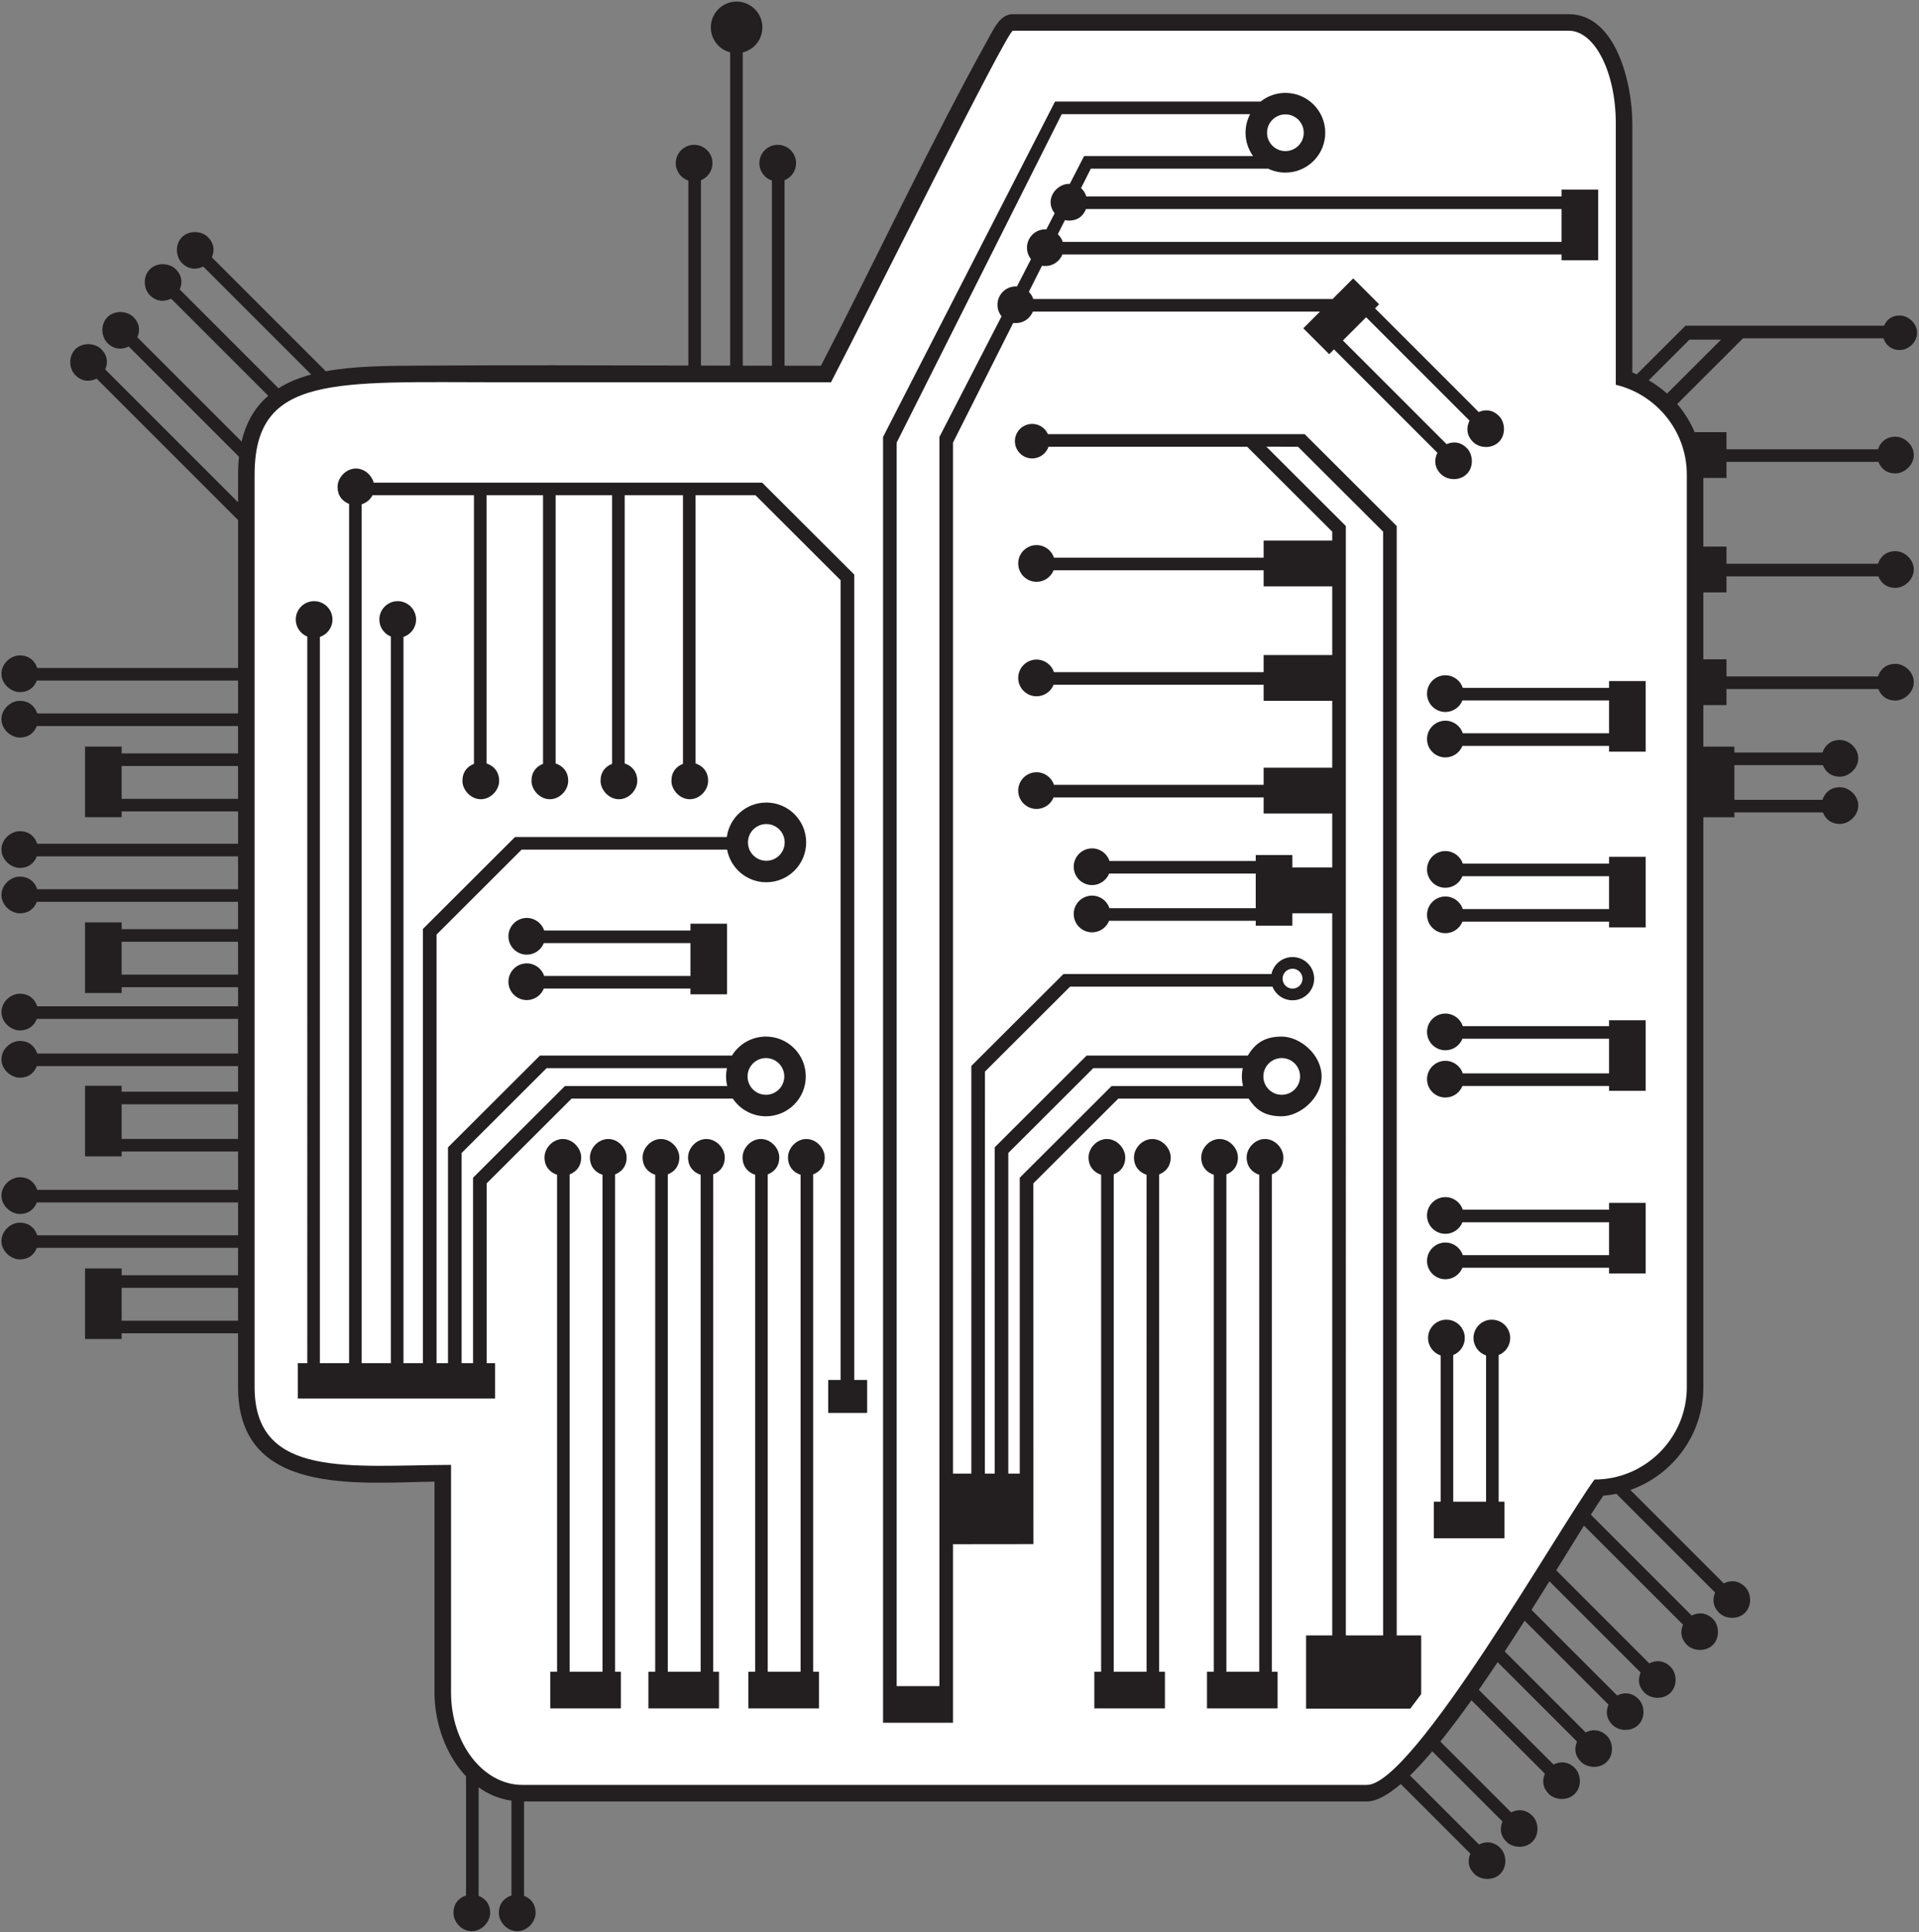
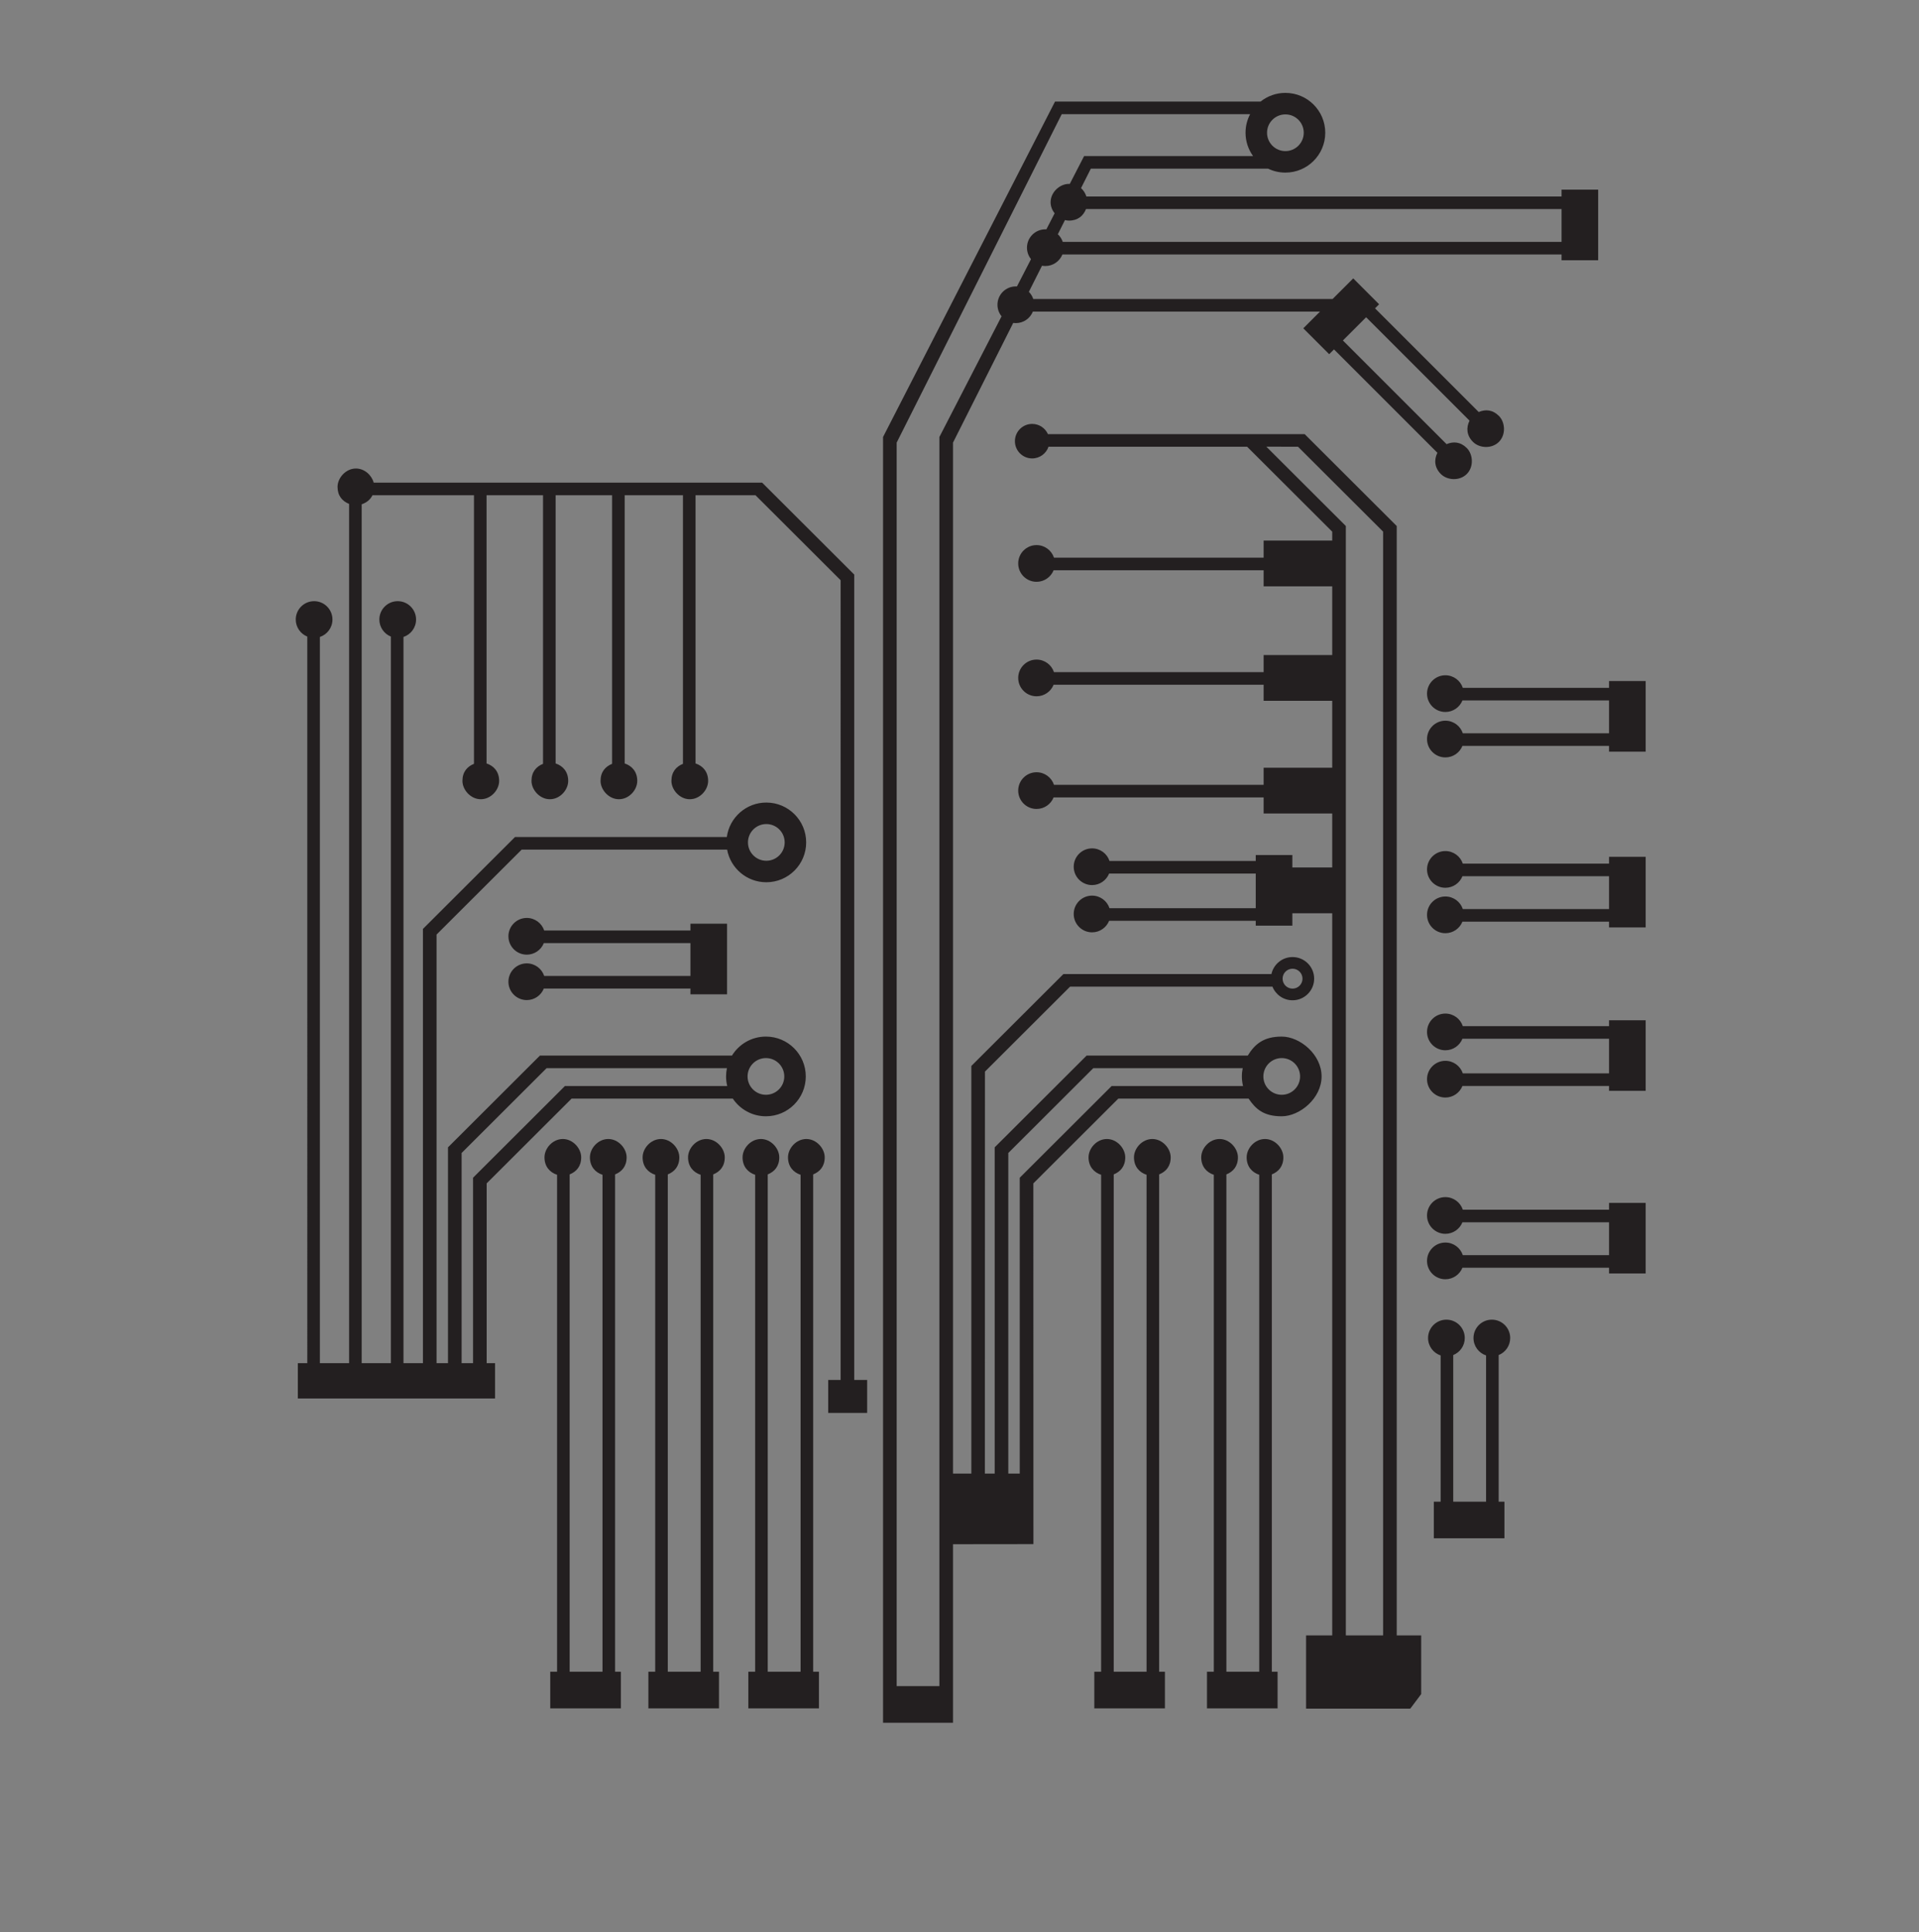
<svg xmlns="http://www.w3.org/2000/svg" viewBox="0 0 765.333 770.667" height="770.667" width="765.333" xml:space="preserve" id="svg2" version="1.1">
  <rect x="0" y="0" width="765.333" height="770.667" fill="#808080" stroke="none" />
  <defs id="defs6" />
  <g transform="matrix(1.333,0,0,-1.333,0,770.667)" id="g10">
    <g transform="scale(0.1)" id="g12">
-       <path id="path14" style="fill:#231f20;fill-opacity:1;fill-rule:evenodd;stroke:none" d="m 2456.2,4687.18 c 159.94,308.82 335.84,682.81 500.85,978.91 18.09,32.46 35.99,72.9 73.36,72.9 h 1663.42 c 140.53,0 189.9,-206.65 189.9,-325.71 v -746.5 c 4.49,-1.67 8.93,-3.45 13.32,-5.31 l 145.43,145.16 0.18,-0.17 v 0.46 h 152.23 442 c 8.07,18.01 22.39,30.54 47.15,30.54 24.75,0 51.64,-23.12 51.64,-51.63 0,-28.52 -26.03,-51.64 -51.64,-51.64 -25.62,0 -42.02,14.68 -48.93,35.07 h -420.16 l -196.94,-196.57 c 21.49,-25.18 39.16,-53.58 52.24,-84.23 h 95.24 v -51.22 h 453.26 c 7.24,21.87 24.84,37.65 52.15,37.65 27.31,0 54.92,-24.59 54.92,-54.91 0,-30.32 -28.2,-54.92 -54.92,-54.92 -26.72,0 -42.9,14.3 -51,34.52 h -454.41 v -48.08 h -69.27 v -205.58 h 69.27 v -51.22 h 453.26 c 7.24,21.87 24.84,37.66 52.15,37.66 27.31,0 54.92,-24.59 54.92,-54.92 0,-30.32 -28.2,-54.92 -54.92,-54.92 -26.72,0 -42.9,14.29 -51,34.52 h -454.41 v -48.08 h -69.27 v -200.15 h 69.27 v -51.22 h 453.26 c 7.24,21.88 24.84,37.66 52.15,37.66 27.31,0 54.92,-24.59 54.92,-54.91 0,-30.33 -28.2,-54.92 -54.92,-54.92 -26.72,0 -42.9,14.29 -51,34.52 h -454.41 v -48.08 h -69.27 v -124.35 h 92.91 v -17.69 h 263.54 c 7.24,21.88 24.83,37.66 52.14,37.66 27.31,0 54.92,-24.59 54.92,-54.91 0,-30.33 -28.2,-54.92 -54.92,-54.92 -26.72,0 -42.9,14.29 -51,34.52 h -264.68 v -103.71 h 263.54 c 7.24,21.87 24.83,37.66 52.14,37.66 27.31,0 54.92,-24.6 54.92,-54.92 0,-30.32 -28.2,-54.92 -54.92,-54.92 -26.72,0 -42.9,14.29 -51,34.52 h -264.68 v -14.54 h -92.91 V 1630.99 c 0,-141.68 -91.52,-262.86 -218.39,-307.45 L 5157.38,1044 c 20.58,10.35 44.19,9.07 63.5,-10.25 19.3,-19.3 21.44,-56.219 0,-77.66 -21.45,-21.442 -58.77,-18.895 -77.67,0 -18.89,18.89 -20.23,40.437 -11.65,60.47 l -295.41,295.41 c -12.85,-2.66 -25.98,-4.56 -39.32,-5.63 -10.51,-15.29 -23.03,-34.53 -37.2,-56.82 l 301.63,-301.637 c 20.58,10.347 44.19,9.066 63.5,-10.246 19.31,-19.309 21.44,-56.223 0,-77.664 -21.44,-21.442 -58.77,-18.895 -77.66,0 -18.9,18.89 -20.24,40.441 -11.66,60.472 l -296.4,296.405 c -24.3,-38.83 -52.33,-84.37 -82.93,-133.74 l 278.34,-278.344 c 20.59,10.343 44.19,9.062 63.5,-10.246 19.31,-19.309 21.44,-56.227 0,-77.665 -21.44,-21.445 -58.77,-18.894 -77.66,0 -18.9,18.895 -20.23,40.438 -11.65,60.469 l -272.93,272.926 c -17.21,-27.67 -35.14,-56.309 -53.55,-85.43 l 256.18,-256.172 c 20.58,10.344 44.19,9.063 63.5,-10.246 19.31,-19.308 21.44,-56.222 0,-77.664 -21.45,-21.445 -58.78,-18.89 -77.67,0 -18.89,18.895 -20.23,40.442 -11.65,60.473 l -251.04,251.035 c -19.43,-30.465 -39.33,-61.277 -59.49,-91.93 l 242.16,-242.164 c 20.58,10.348 44.19,9.067 63.5,-10.246 19.31,-19.308 21.44,-56.222 0,-77.66 -21.44,-21.445 -58.77,-18.898 -77.66,0 -18.9,18.891 -20.23,40.438 -11.66,60.465 l -237.56,237.566 c -18.65,-27.972 -37.47,-55.66 -56.31,-82.672 l 223.58,-223.566 c 20.58,10.344 44.19,9.063 63.5,-10.25 19.31,-19.309 21.44,-56.223 0,-77.66 -21.45,-21.445 -58.77,-18.895 -77.67,0 -18.89,18.891 -20.23,40.437 -11.65,60.469 l -219.76,219.761 c -31.42,-44.113 -62.69,-85.914 -93.08,-123.586 l 211.85,-211.855 c 20.58,10.348 44.19,9.062 63.5,-10.246 19.31,-19.305 21.44,-56.223 0,-77.664 -21.44,-21.442 -58.77,-18.895 -77.66,0 -18.9,18.894 -20.23,40.441 -11.66,60.472 l -210.12,210.118 c -22.93,-27.121 -45.24,-51.524 -66.59,-72.379 l 206.41,-206.418 c 20.59,10.347 44.19,9.062 63.5,-10.242 19.32,-19.313 21.44,-56.227 0,-77.668 -21.44,-21.442 -58.77,-18.891 -77.66,0 -18.9,18.894 -20.23,40.441 -11.66,60.472 l -208.34,208.34 c -38.32,-32.922 -72.8,-52.125 -101.23,-52.125 H 1567.9 V 109.227 c 20.23,-8.098 34.52,-24.278 34.52,-50.996 0,-26.723 -24.6,-54.922 -54.92,-54.922 -30.32,0 -54.92,27.609 -54.92,54.922 0,27.305 15.79,44.907 37.66,52.145 v 283.531 c -36.7,5.27 -69.6,19.375 -98.27,39.856 V 109.227 c 20.23,-8.098 34.52,-24.278 34.52,-50.996 0,-26.723 -24.6,-54.922 -54.92,-54.922 -30.32,0 -54.92,27.609 -54.92,54.922 0,27.305 15.79,44.907 37.66,52.145 v 356.332 c -60.71,64.078 -94.34,159.961 -94.34,250.582 V 1348.5 c -236.28,-4 -587.693,-41.48 -587.693,282.49 v 161.38 H 363.973 v -17.26 H 254.438 v 211.25 h 109.535 v -20.41 h 348.304 v 81.96 H 110.25 c -8.102,-20.22 -24.281,-34.52 -51.004,-34.52 -26.719,0 -54.918,24.6 -54.918,54.92 0,30.33 27.609,54.92 54.918,54.92 27.309,0 44.906,-15.79 52.149,-37.66 h 600.882 v 98.27 H 110.25 c -8.102,-20.23 -24.281,-34.52 -51.004,-34.52 -26.719,0 -54.918,24.6 -54.918,54.92 0,30.33 27.609,54.92 54.918,54.92 27.309,0 44.906,-15.79 52.149,-37.66 h 600.882 v 114.58 H 363.973 v -14.54 H 254.438 v 211.25 h 109.535 v -17.68 h 348.304 v 76.52 H 110.25 c -8.102,-20.23 -24.281,-34.52 -51.004,-34.52 -26.719,0 -54.918,24.59 -54.918,54.92 0,30.32 27.609,54.92 54.918,54.92 27.309,0 44.906,-15.79 52.149,-37.66 H 712.277 V 2733 H 110.25 c -8.102,-20.23 -24.281,-34.53 -51.004,-34.53 -26.719,0 -54.918,24.6 -54.918,54.92 0,30.33 27.609,54.92 54.918,54.92 27.309,0 44.906,-15.79 52.149,-37.66 h 600.882 v 57.1 H 363.973 v -17.26 H 254.438 v 211.25 h 109.535 v -20.4 h 348.304 v 81.96 H 110.25 c -8.102,-20.23 -24.281,-34.52 -51.004,-34.52 -26.719,0 -54.918,24.59 -54.918,54.92 0,30.32 27.609,54.91 54.918,54.91 27.309,0 44.906,-15.79 52.149,-37.65 h 600.882 v 98.27 H 110.25 c -8.102,-20.23 -24.281,-34.52 -51.004,-34.52 -26.719,0 -54.918,24.59 -54.918,54.91 0,30.33 27.609,54.92 54.918,54.92 27.309,0 44.906,-15.79 52.149,-37.66 h 600.882 v 96.82 H 363.973 v -17.26 H 254.438 v 211.25 h 109.535 v -20.4 h 348.304 v 81.96 H 110.25 c -8.102,-20.23 -24.281,-34.52 -51.004,-34.52 -26.719,0 -54.918,24.59 -54.918,54.91 0,30.32 27.609,54.92 54.918,54.92 27.309,0 44.906,-15.79 52.149,-37.66 h 600.882 v 98.27 H 110.25 c -8.102,-20.22 -24.281,-34.51 -51.004,-34.51 -26.719,0 -54.918,24.59 -54.918,54.91 0,30.32 27.609,54.92 54.918,54.92 27.309,0 44.906,-15.79 52.149,-37.66 h 600.882 v 442.55 l -423.289,423.29 c -20.582,-10.35 -44.191,-9.07 -63.504,10.24 -19.308,19.31 -21.441,56.23 0,77.67 21.442,21.44 58.774,18.89 77.668,0 18.891,-18.9 20.227,-40.44 11.653,-60.47 l 397.472,-397.48 v 82.83 c 0,18.87 0.985,36.6 2.809,53.34 l -329.984,329.98 c -20.582,-10.34 -44.188,-9.06 -63.5,10.25 -19.309,19.31 -21.442,56.22 0,77.67 21.441,21.44 58.773,18.89 77.664,0 18.894,-18.9 20.23,-40.45 11.652,-60.48 l 311.855,-311.85 c 14.157,60.31 42.04,104.51 79.762,136.9 L 511.91,4887.9 c -20.582,-10.35 -44.191,-9.06 -63.504,10.25 -19.304,19.31 -21.441,56.22 0,77.66 21.446,21.44 58.774,18.89 77.668,0 18.895,-18.89 20.227,-40.44 11.653,-60.47 l 295.5,-295.5 c 28.953,18.19 62,31.42 97.918,41.06 l -323.122,323.12 c -20.578,-10.35 -44.187,-9.07 -63.5,10.24 -19.308,19.31 -21.441,56.22 0,77.67 21.442,21.44 58.774,18.89 77.665,0 18.894,-18.89 20.23,-40.44 11.652,-60.48 l 340.793,-340.78 c 85.887,15.92 183.927,16.24 279.797,16.84 266.33,1.67 536.18,0.95 805.06,0.29 v 553.28 c -21.86,7.24 -37.65,27.85 -37.65,52.14 0,30.33 24.59,54.92 54.91,54.92 30.33,0 54.92,-24.59 54.92,-54.92 0,-23.11 -14.29,-42.9 -34.52,-51 v -554.51 l 87.4,-0.19 v 937.31 c -33.27,8.56 -57.86,38.77 -57.86,74.71 0,42.6 34.54,77.15 77.14,77.15 42.6,0 77.15,-34.55 77.15,-77.15 0,-36.26 -25.05,-66.69 -58.78,-74.93 v -937.17 c 29.16,-0.06 58.3,-0.11 87.4,-0.15 v 553.79 c -21.87,7.24 -37.65,27.85 -37.65,52.14 0,30.33 24.59,54.92 54.91,54.92 30.32,0 54.92,-24.59 54.92,-54.92 0,-23.11 -14.29,-42.9 -34.52,-51 v -554.98 c 36.37,-0.04 72.68,-0.06 108.94,-0.06 z M 712.277,1830.03 v 98.27 H 363.973 v -98.27 z m 0,543.71 v 103.71 H 363.973 v -103.71 z m 0,491.67 v 98.27 H 363.973 v -98.27 z m 0,525.95 v 98.27 H 363.973 v -98.27 z M 4932.85,4643.62 c 19.69,-11.38 38.01,-24.73 54.75,-39.75 l 161.57,161.26 h -94.58 l -121.74,-121.51" />
-       <path id="path16" style="fill:#ffffff;fill-opacity:1;fill-rule:evenodd;stroke:none" d="m 1498.19,4637.7 h 988.07 c 118.81,228.23 526.54,1051.81 544.15,1051.81 h 1663.43 c 77.23,0 140.41,-124.3 140.41,-276.23 v -783.07 c 121.47,-28.98 212.5,-138.74 212.5,-268.75 V 1630.99 c 0,-151.93 -124.31,-276.24 -276.24,-276.24 -105.97,-144.5 -542.29,-913.695 -680.79,-913.695 H 1562.76 c -117.32,0 -213.31,124.304 -213.31,276.234 v 681.231 c -299.65,-0.94 -587.692,-42.77 -587.692,232.47 v 2730.47 c 0,300.67 239.212,276.24 736.432,276.24" />
      <path id="path18" style="fill:#231f20;fill-opacity:1;fill-rule:evenodd;stroke:none" d="m 1615.66,2623.13 -0.15,0.15 -275.08,-274.56 h -0.09 v -645.79 h -34.23 v 1282.31 l 254.66,254.17 h 614.67 c 10.16,-55.54 58.81,-97.66 117.29,-97.66 65.85,0 119.25,53.4 119.25,119.24 0,65.85 -53.4,119.25 -119.25,119.25 -60.39,0 -110.31,-44.92 -118.16,-103.17 h -633.86 v -0.46 l -0.17,0.17 -275.08,-274.56 h -0.09 V 1702.93 h -58.21 V 3875.7 c 21.87,7.24 37.66,27.85 37.66,52.15 0,30.32 -24.6,54.92 -54.92,54.92 -30.33,0 -54.92,-24.6 -54.92,-54.92 0,-23.12 14.29,-42.9 34.52,-51 V 1702.93 h -87.39 v 2569.68 c 14.2,4.71 25.84,13.78 32.25,27.05 h 303.7 v -803.57 c -20.22,-8.09 -34.52,-24.27 -34.52,-50.99 0,-26.72 24.6,-54.92 54.92,-54.92 30.33,0 54.92,27.61 54.92,54.92 0,27.3 -15.79,44.9 -37.66,52.14 v 802.42 h 168.96 v -803.57 c -20.23,-8.09 -34.52,-24.27 -34.52,-50.99 0,-26.72 24.59,-54.92 54.91,-54.92 30.33,0 54.92,27.61 54.92,54.92 0,27.3 -15.79,44.9 -37.66,52.14 v 802.42 h 168.96 v -803.57 c -20.23,-8.09 -34.52,-24.27 -34.52,-50.99 0,-26.72 24.59,-54.92 54.91,-54.92 30.33,0 54.92,27.61 54.92,54.92 0,27.3 -15.79,44.9 -37.65,52.14 v 802.42 h 174.39 v -803.57 c -20.23,-8.09 -34.52,-24.27 -34.52,-50.99 0,-26.72 24.59,-54.92 54.91,-54.92 30.33,0 54.92,27.61 54.92,54.92 0,27.3 -15.79,44.9 -37.66,52.14 v 802.42 h 179.38 l 254.66,-254.18 V 1652.7 h -37.17 v -98.59 h 116.55 v 98.59 h -38.64 v 2409.77 h -0.09 l -275.09,274.56 -0.17,-0.17 v 0.46 H 1118.07 c -6.03,22.61 -27.58,42.36 -53.23,42.36 -30.32,0 -54.91,-28.2 -54.91,-54.92 0,-26.72 14.29,-42.9 34.52,-51 V 1702.93 H 957.047 V 3875.7 c 21.875,7.24 37.66,27.85 37.66,52.15 0,30.32 -24.594,54.92 -54.918,54.92 -30.324,0 -54.918,-24.6 -54.918,-54.92 0,-23.12 14.289,-42.9 34.52,-51 V 1702.93 h -28.289 v -105.66 h 590.008 v 105.66 h -25.07 v 537.88 l 254.13,253.64 h 482.3 c 21.41,-31.9 57.8,-52.9 99.09,-52.9 65.85,0 119.25,53.4 119.25,119.24 0,65.85 -53.4,119.25 -119.25,119.25 -42.98,0 -80.65,-22.75 -101.64,-56.87 H 1615.66 Z M 4289.85,1288.46 v -109.53 h 211.24 v 109.53 h -17.25 v 438.68 c 20.22,8.1 34.52,27.88 34.52,51 0,30.32 -24.6,54.91 -54.92,54.91 -30.33,0 -54.92,-24.59 -54.92,-54.91 0,-24.3 15.79,-44.91 37.66,-52.15 v -437.53 h -98.27 v 438.68 c 20.22,8.1 34.52,27.88 34.52,51 0,30.32 -24.6,54.91 -54.92,54.91 -30.33,0 -54.92,-24.59 -54.92,-54.91 0,-24.3 15.79,-44.91 37.66,-52.15 V 1288.46 Z M 2065.74,3017.74 h 109.54 V 2806.5 h -109.54 v 17.25 h -438.67 c -8.1,-20.22 -27.88,-34.52 -51,-34.52 -30.32,0 -54.92,24.6 -54.92,54.92 0,30.33 24.6,54.92 54.92,54.92 24.29,0 44.91,-15.79 52.14,-37.66 h 437.53 v 98.27 h -438.67 c -8.1,-20.23 -27.88,-34.52 -51,-34.52 -30.32,0 -54.92,24.6 -54.92,54.92 0,30.33 24.6,54.92 54.92,54.92 24.29,0 44.91,-15.79 52.14,-37.66 h 437.53 z m 329.52,-751.22 V 779.625 h -98.27 V 2267.66 c 20.23,8.11 34.52,24.29 34.52,51 0,26.73 -24.6,54.92 -54.92,54.92 -30.32,0 -54.91,-27.61 -54.91,-54.92 0,-27.3 15.78,-44.9 37.65,-52.14 V 779.625 h -20.4 V 670.086 h 211.25 v 109.539 h -17.26 V 2267.66 c 20.23,8.11 34.52,24.29 34.52,51 0,26.73 -24.6,54.92 -54.92,54.92 -30.32,0 -54.91,-27.61 -54.91,-54.92 0,-27.3 15.78,-44.9 37.65,-52.14 z m -592.65,0 V 779.625 h -98.27 V 2267.66 c 20.23,8.11 34.52,24.29 34.52,51 0,26.73 -24.59,54.92 -54.92,54.92 -30.32,0 -54.91,-27.61 -54.91,-54.92 0,-27.3 15.78,-44.9 37.65,-52.14 V 779.625 h -20.39 V 670.086 h 211.24 v 109.539 h -17.26 V 2267.66 c 20.23,8.11 34.52,24.29 34.52,51 0,26.73 -24.59,54.92 -54.92,54.92 -30.32,0 -54.92,-27.61 -54.92,-54.92 0,-27.3 15.79,-44.9 37.66,-52.14 z m 293.61,0 V 779.625 h -98.27 V 2267.66 c 20.23,8.11 34.52,24.29 34.52,51 0,26.73 -24.59,54.92 -54.92,54.92 -30.33,0 -54.92,-27.61 -54.92,-54.92 0,-27.3 15.79,-44.9 37.66,-52.14 V 779.625 h -20.4 V 670.086 h 211.24 v 109.539 h -17.25 V 2267.66 c 20.23,8.11 34.51,24.29 34.51,51 0,26.73 -24.59,54.92 -54.91,54.92 -30.33,0 -54.92,-27.61 -54.92,-54.92 0,-27.3 15.79,-44.9 37.66,-52.14 z m 1334.17,0 V 779.625 h -98.27 V 2267.66 c 20.23,8.11 34.52,24.29 34.52,51 0,26.73 -24.59,54.92 -54.92,54.92 -30.32,0 -54.92,-27.61 -54.92,-54.92 0,-27.3 15.79,-44.9 37.66,-52.14 V 779.625 h -20.4 V 670.086 h 211.25 v 109.539 h -17.26 V 2267.66 c 20.23,8.11 34.52,24.29 34.52,51 0,26.73 -24.59,54.92 -54.92,54.92 -30.32,0 -54.92,-27.61 -54.92,-54.92 0,-27.3 15.79,-44.9 37.66,-52.14 z m 337.11,0 V 779.625 h -98.28 V 2267.66 c 20.23,8.11 34.52,24.29 34.52,51 0,26.73 -24.59,54.92 -54.92,54.92 -30.32,0 -54.91,-27.61 -54.91,-54.92 0,-27.3 15.79,-44.9 37.66,-52.14 V 779.625 h -20.4 V 670.086 h 211.24 v 109.539 h -17.26 V 2267.66 c 20.23,8.11 34.52,24.29 34.52,51 0,26.73 -24.59,54.92 -54.92,54.92 -30.32,0 -54.91,-27.61 -54.91,-54.92 0,-27.3 15.79,-44.9 37.66,-52.14 z m 609.07,303.34 h 437.52 v 103.71 h -438.67 c -8.1,-20.23 -27.88,-34.52 -51,-34.52 -30.32,0 -54.92,24.59 -54.92,54.91 0,30.33 24.6,54.92 54.92,54.92 24.29,0 44.91,-15.79 52.15,-37.66 h 437.52 v 17.69 h 109.54 v -211.25 h -109.54 v 14.54 h -438.67 c -8.1,-20.23 -27.88,-34.52 -51,-34.52 -30.32,0 -54.92,24.59 -54.92,54.92 0,30.32 24.6,54.91 54.92,54.91 24.29,0 44.91,-15.78 52.15,-37.65 z m 437.52,647.99 h 109.54 v -211.24 h -109.54 v 17.26 h -438.67 c -8.1,-20.23 -27.88,-34.52 -51,-34.52 -30.32,0 -54.92,24.59 -54.92,54.92 0,30.32 24.6,54.91 54.92,54.91 24.29,0 44.91,-15.78 52.15,-37.66 h 437.52 v 98.28 h -438.67 c -8.1,-20.23 -27.88,-34.52 -51,-34.52 -30.32,0 -54.92,24.59 -54.92,54.92 0,30.32 24.6,54.91 54.92,54.91 24.29,0 44.91,-15.79 52.15,-37.66 h 437.52 z m 0,525.95 h 109.54 v -211.25 h -109.54 v 17.27 h -438.67 c -8.1,-20.23 -27.88,-34.53 -51,-34.53 -30.32,0 -54.92,24.6 -54.92,54.92 0,30.33 24.6,54.92 54.92,54.92 24.29,0 44.91,-15.79 52.15,-37.66 h 437.52 v 98.28 h -438.67 c -8.1,-20.23 -27.88,-34.52 -51,-34.52 -30.32,0 -54.92,24.59 -54.92,54.91 0,30.32 24.6,54.92 54.92,54.92 24.29,0 44.91,-15.79 52.15,-37.66 h 437.52 z M 4376.57,2026.14 h 437.52 v 98.27 h -438.67 c -8.1,-20.23 -27.88,-34.52 -51,-34.52 -30.32,0 -54.92,24.6 -54.92,54.92 0,30.32 24.6,54.92 54.92,54.92 24.29,0 44.91,-15.79 52.15,-37.66 h 437.52 v 20.4 h 109.54 v -211.25 h -109.54 v 17.26 h -438.67 c -8.1,-20.23 -27.88,-34.52 -51,-34.52 -30.32,0 -54.92,24.6 -54.92,54.92 0,30.33 24.6,54.92 54.92,54.92 24.29,0 44.91,-15.78 52.15,-37.66 z m -1220,3450.98 -0.17,0.17 -514.32,-1003.14 h -0.09 c 0,-1282.37 0,-2564.74 0,-3847.111 h 209.29 v 534.171 c 80.35,0 160.09,0.28 240.58,0.28 0,359.69 -0.17,719.43 -0.17,1079.32 l 254.13,253.64 h 389.87 c 21.4,-31.9 45.52,-52.9 99.09,-52.9 53.57,0 119.25,53.4 119.25,119.24 0,65.85 -64.84,119.25 -119.25,119.25 -54.42,0 -80.65,-22.75 -101.64,-56.87 H 3251.3 v -0.04 l -0.14,0.15 -275.08,-274.56 h -0.09 v -976.26 h -29.35 c 0.06,400.67 0.25,802.04 0.25,1202.79 l 254.65,254.17 h 605.51 c 9.5,-23.89 32.83,-40.79 60.11,-40.79 35.7,0 64.66,28.96 64.66,64.67 0,35.7 -28.96,64.66 -64.66,64.66 -30.98,0 -56.87,-21.8 -63.19,-50.88 h -622.48 v -0.46 l -0.17,0.17 -275.08,-274.56 h -0.09 V 1372.46 h -54.87 v 3084.7 l 180.14,358.09 c 2.55,-0.37 5.16,-0.56 7.81,-0.56 23.12,0 42.9,14.29 51,34.52 h 859.14 l -50.07,-50.07 77.46,-77.44 14.42,14.42 309.38,-309.38 c -10.34,-20.58 -9.06,-44.19 10.25,-63.5 19.31,-19.31 56.22,-21.44 77.66,0 21.44,21.44 18.89,58.77 0,77.66 -18.89,18.9 -40.44,20.23 -60.47,11.66 l -310.19,310.19 69.49,69.48 309.38,-309.37 c -10.35,-20.59 -9.07,-44.19 10.25,-63.5 19.3,-19.31 56.22,-21.45 77.66,0 21.44,21.44 18.89,58.77 0,77.66 -18.89,18.89 -40.44,20.23 -60.47,11.65 l -310.19,310.19 12.2,12.21 -77.45,77.45 -61.65,-61.65 h -895.65 c -2.7,8.14 -7.25,15.45 -13.16,21.4 l 39.31,78.14 c 3.24,-0.6 6.58,-0.91 9.99,-0.91 23.11,0 42.89,14.29 51,34.52 H 4672 v -17.27 h 109.53 V 5214 H 4672 v -20.4 H 3250.34 c -3.25,9.85 -8.62,18.47 -16.02,24.97 l 29.3,58.23 h 530.43 c 15.65,-7.54 33.19,-11.77 51.72,-11.77 65.85,0 119.25,53.4 119.25,119.25 0,65.85 -53.4,119.25 -119.25,119.25 -28.07,0 -53.88,-9.71 -74.25,-25.95 h -614.95 z m 8.35,-396.5 21.33,42.39 c 3.95,-1.03 7.96,-1.58 11.95,-1.58 26.72,0 42.9,14.29 51,34.52 H 4672 v -98.28 H 3179.66 c -2.93,8.87 -8.06,16.73 -14.74,22.95 z m -80.25,-74.55 c -7.55,9.41 -12.07,21.35 -12.07,34.34 0,30.33 24.59,54.92 54.92,54.92 1.03,0 2.06,-0.03 3.09,-0.09 l 24.77,48.09 c -7.39,9.19 -12.1,20.63 -12.1,33.01 0,30.32 27.61,54.92 54.92,54.92 0.83,0 1.65,-0.01 2.46,-0.05 l 42.73,82.96 0.17,-0.17 v 0.46 h 505.54 c -14.2,19.63 -22.58,43.75 -22.58,69.82 0,20.1 4.98,39.02 13.77,55.64 H 3176.62 L 2682.73,4457.16 V 736.574 h 127.81 V 4474.15 h 0.09 l 185.93,360.9 c -7.66,9.43 -12.25,21.46 -12.25,34.56 0,30.32 24.6,54.91 54.92,54.91 1.13,0 2.26,-0.03 3.37,-0.1 z m -67.94,-3633.61 v 959.28 l 254.25,253.78 h 447.12 c -1.68,-7.98 -2.57,-15.54 -2.57,-24.73 0,-9.18 1.21,-19.49 3.48,-28.68 h -392.64 l -0.25,0.24 -275.07,-274.56 h -0.1 v -885.33 z m 818.05,1243.25 c 30.32,0 54.92,-24.59 54.92,-54.92 0,-30.32 -24.6,-54.91 -54.92,-54.91 -30.32,0 -54.92,24.59 -54.92,54.91 0,30.33 24.6,54.92 54.92,54.92 z m 32.38,267.37 c 16.44,0 29.78,-13.34 29.78,-29.78 0,-16.45 -13.34,-29.78 -29.78,-29.78 -16.45,0 -29.78,13.33 -29.78,29.78 0,16.44 13.33,29.78 29.78,29.78 z m -21.39,2556.12 c 30.33,0 54.92,-24.59 54.92,-54.92 0,-30.32 -24.59,-54.92 -54.92,-54.92 -30.32,0 -54.91,24.6 -54.91,54.92 0,30.33 24.59,54.92 54.91,54.92 z m -56.89,-994.28 237.64,-237.19 h 0.09 V 888.43 h 111.5 v 3302.32 l -254.66,254.17 z M 3319.5,3064.12 h 437.53 v 103.71 h -438.67 c -8.1,-20.23 -27.89,-34.52 -51,-34.52 -30.33,0 -54.92,24.59 -54.92,54.92 0,30.32 24.59,54.91 54.92,54.91 24.29,0 44.91,-15.78 52.14,-37.66 h 437.53 v 17.69 h 109.54 v -37.15 h 119.3 v 161.5 h -205.2 v 48.08 h -628.4 c -8.1,-20.23 -27.88,-34.52 -51,-34.52 -30.32,0 -54.91,24.59 -54.91,54.92 0,30.32 24.59,54.91 54.91,54.91 24.3,0 44.91,-15.78 52.15,-37.66 h 627.25 v 51.22 h 205.2 v 200.15 h -205.2 v 48.08 h -628.4 c -8.1,-20.23 -27.88,-34.52 -51,-34.52 -30.32,0 -54.91,24.59 -54.91,54.92 0,30.32 24.59,54.92 54.91,54.92 24.3,0 44.91,-15.79 52.15,-37.66 h 627.25 v 51.21 h 205.2 v 205.59 h -205.2 v 48.08 h -628.4 c -8.1,-20.23 -27.88,-34.52 -51,-34.52 -30.32,0 -54.91,24.6 -54.91,54.92 0,30.32 24.59,54.91 54.91,54.91 24.3,0 44.91,-15.78 52.15,-37.65 h 627.25 v 51.22 h 205.2 v 26.63 l -254.66,254.17 h -594.15 c -6.91,-20.39 -26.2,-35.07 -48.93,-35.07 -28.51,0 -51.63,23.12 -51.63,51.63 0,28.52 23.12,51.65 51.63,51.65 21.01,0 39.08,-12.55 47.15,-30.55 h 615.98 152.24 v -0.46 l 0.18,0.17 275.07,-274.56 h 0.1 V 888.43 h 73.16 V 712.77 l -32.62,-43.489 H 3907.64 V 888.43 h 78.23 v 2160.63 h -119.3 v -37.14 h -109.54 v 14.54 h -438.67 c -8.1,-20.23 -27.89,-34.52 -51,-34.52 -30.33,0 -54.92,24.6 -54.92,54.92 0,30.32 24.59,54.92 54.92,54.92 24.29,0 44.91,-15.79 52.14,-37.66 z m -1026.77,251.79 c 30.33,0 54.92,-24.59 54.92,-54.92 0,-30.32 -24.59,-54.91 -54.92,-54.91 -30.32,0 -54.91,24.59 -54.91,54.91 0,30.33 24.59,54.92 54.91,54.92 z M 1381.08,1702.93 v 628.81 l 254.26,253.78 h 539.55 c -1.69,-7.98 -2.58,-16.25 -2.58,-24.73 0,-9.89 1.21,-19.49 3.49,-28.68 h -485.09 l -0.23,0.24 -275.09,-274.56 h -0.09 v -554.86 z m 910.48,912.78 c 30.32,0 54.92,-24.59 54.92,-54.92 0,-30.32 -24.6,-54.91 -54.92,-54.91 -30.32,0 -54.92,24.59 -54.92,54.91 0,30.33 24.6,54.92 54.92,54.92" />
    </g>
  </g>
</svg>